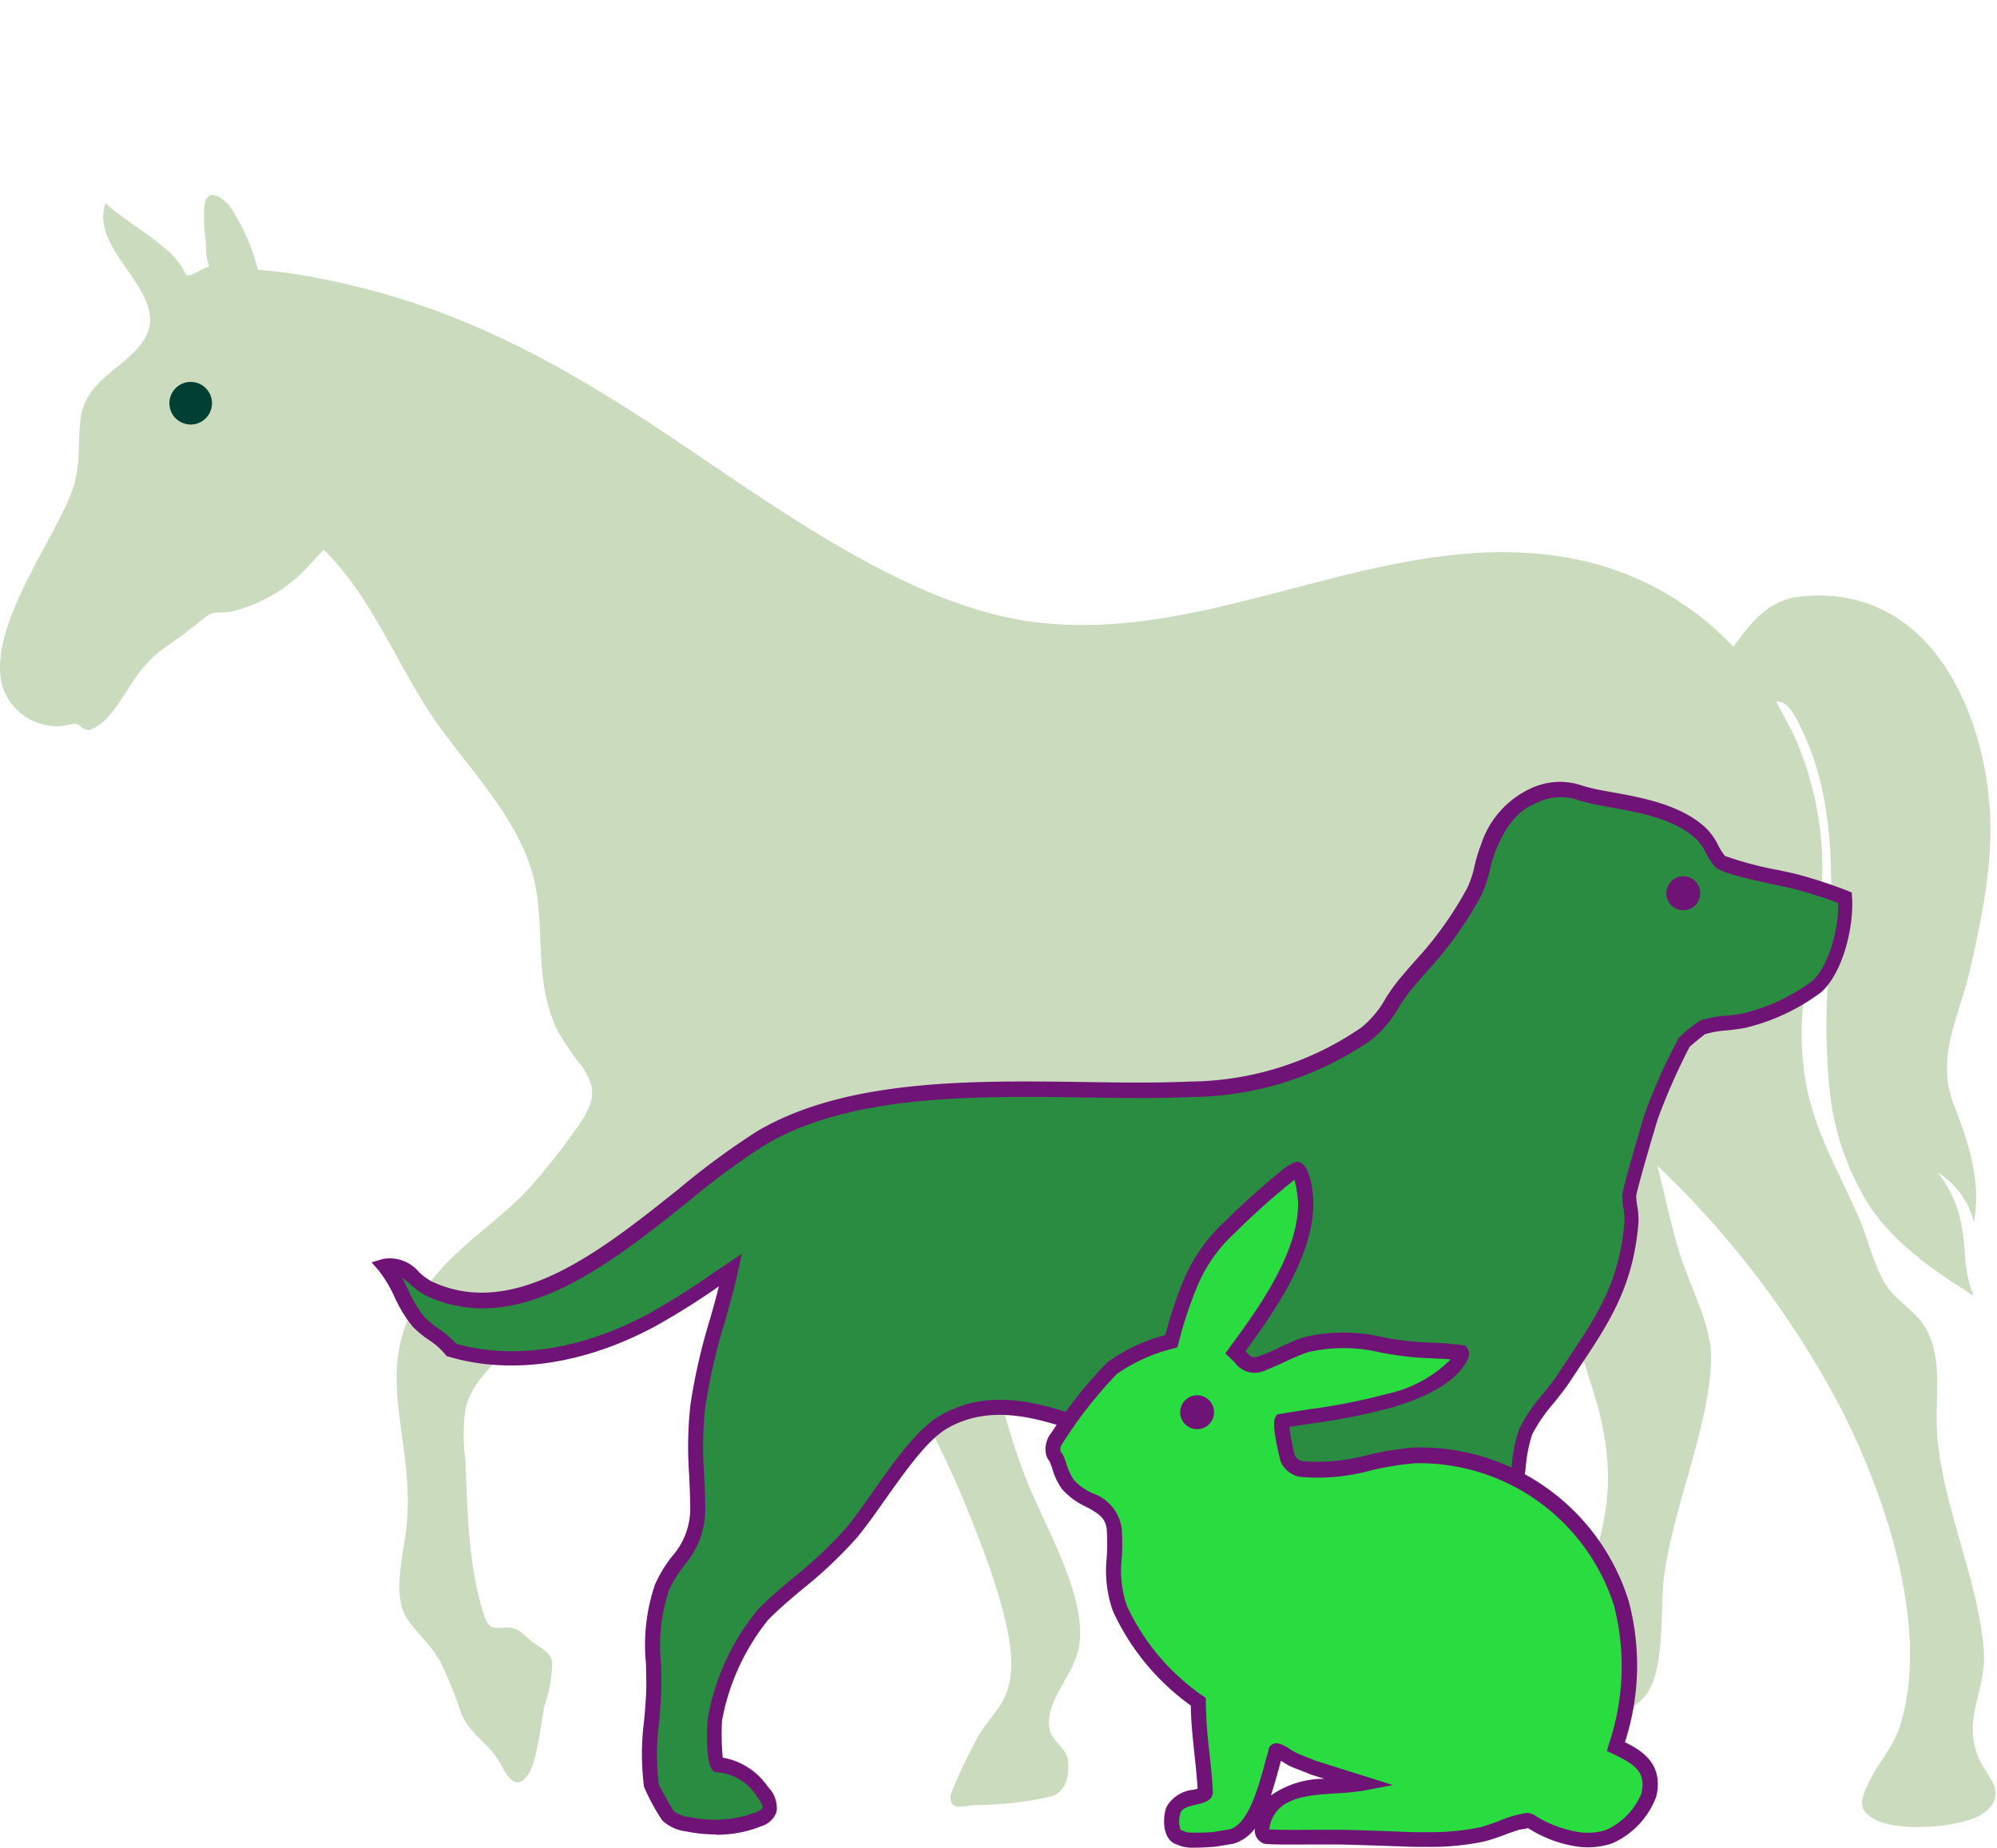
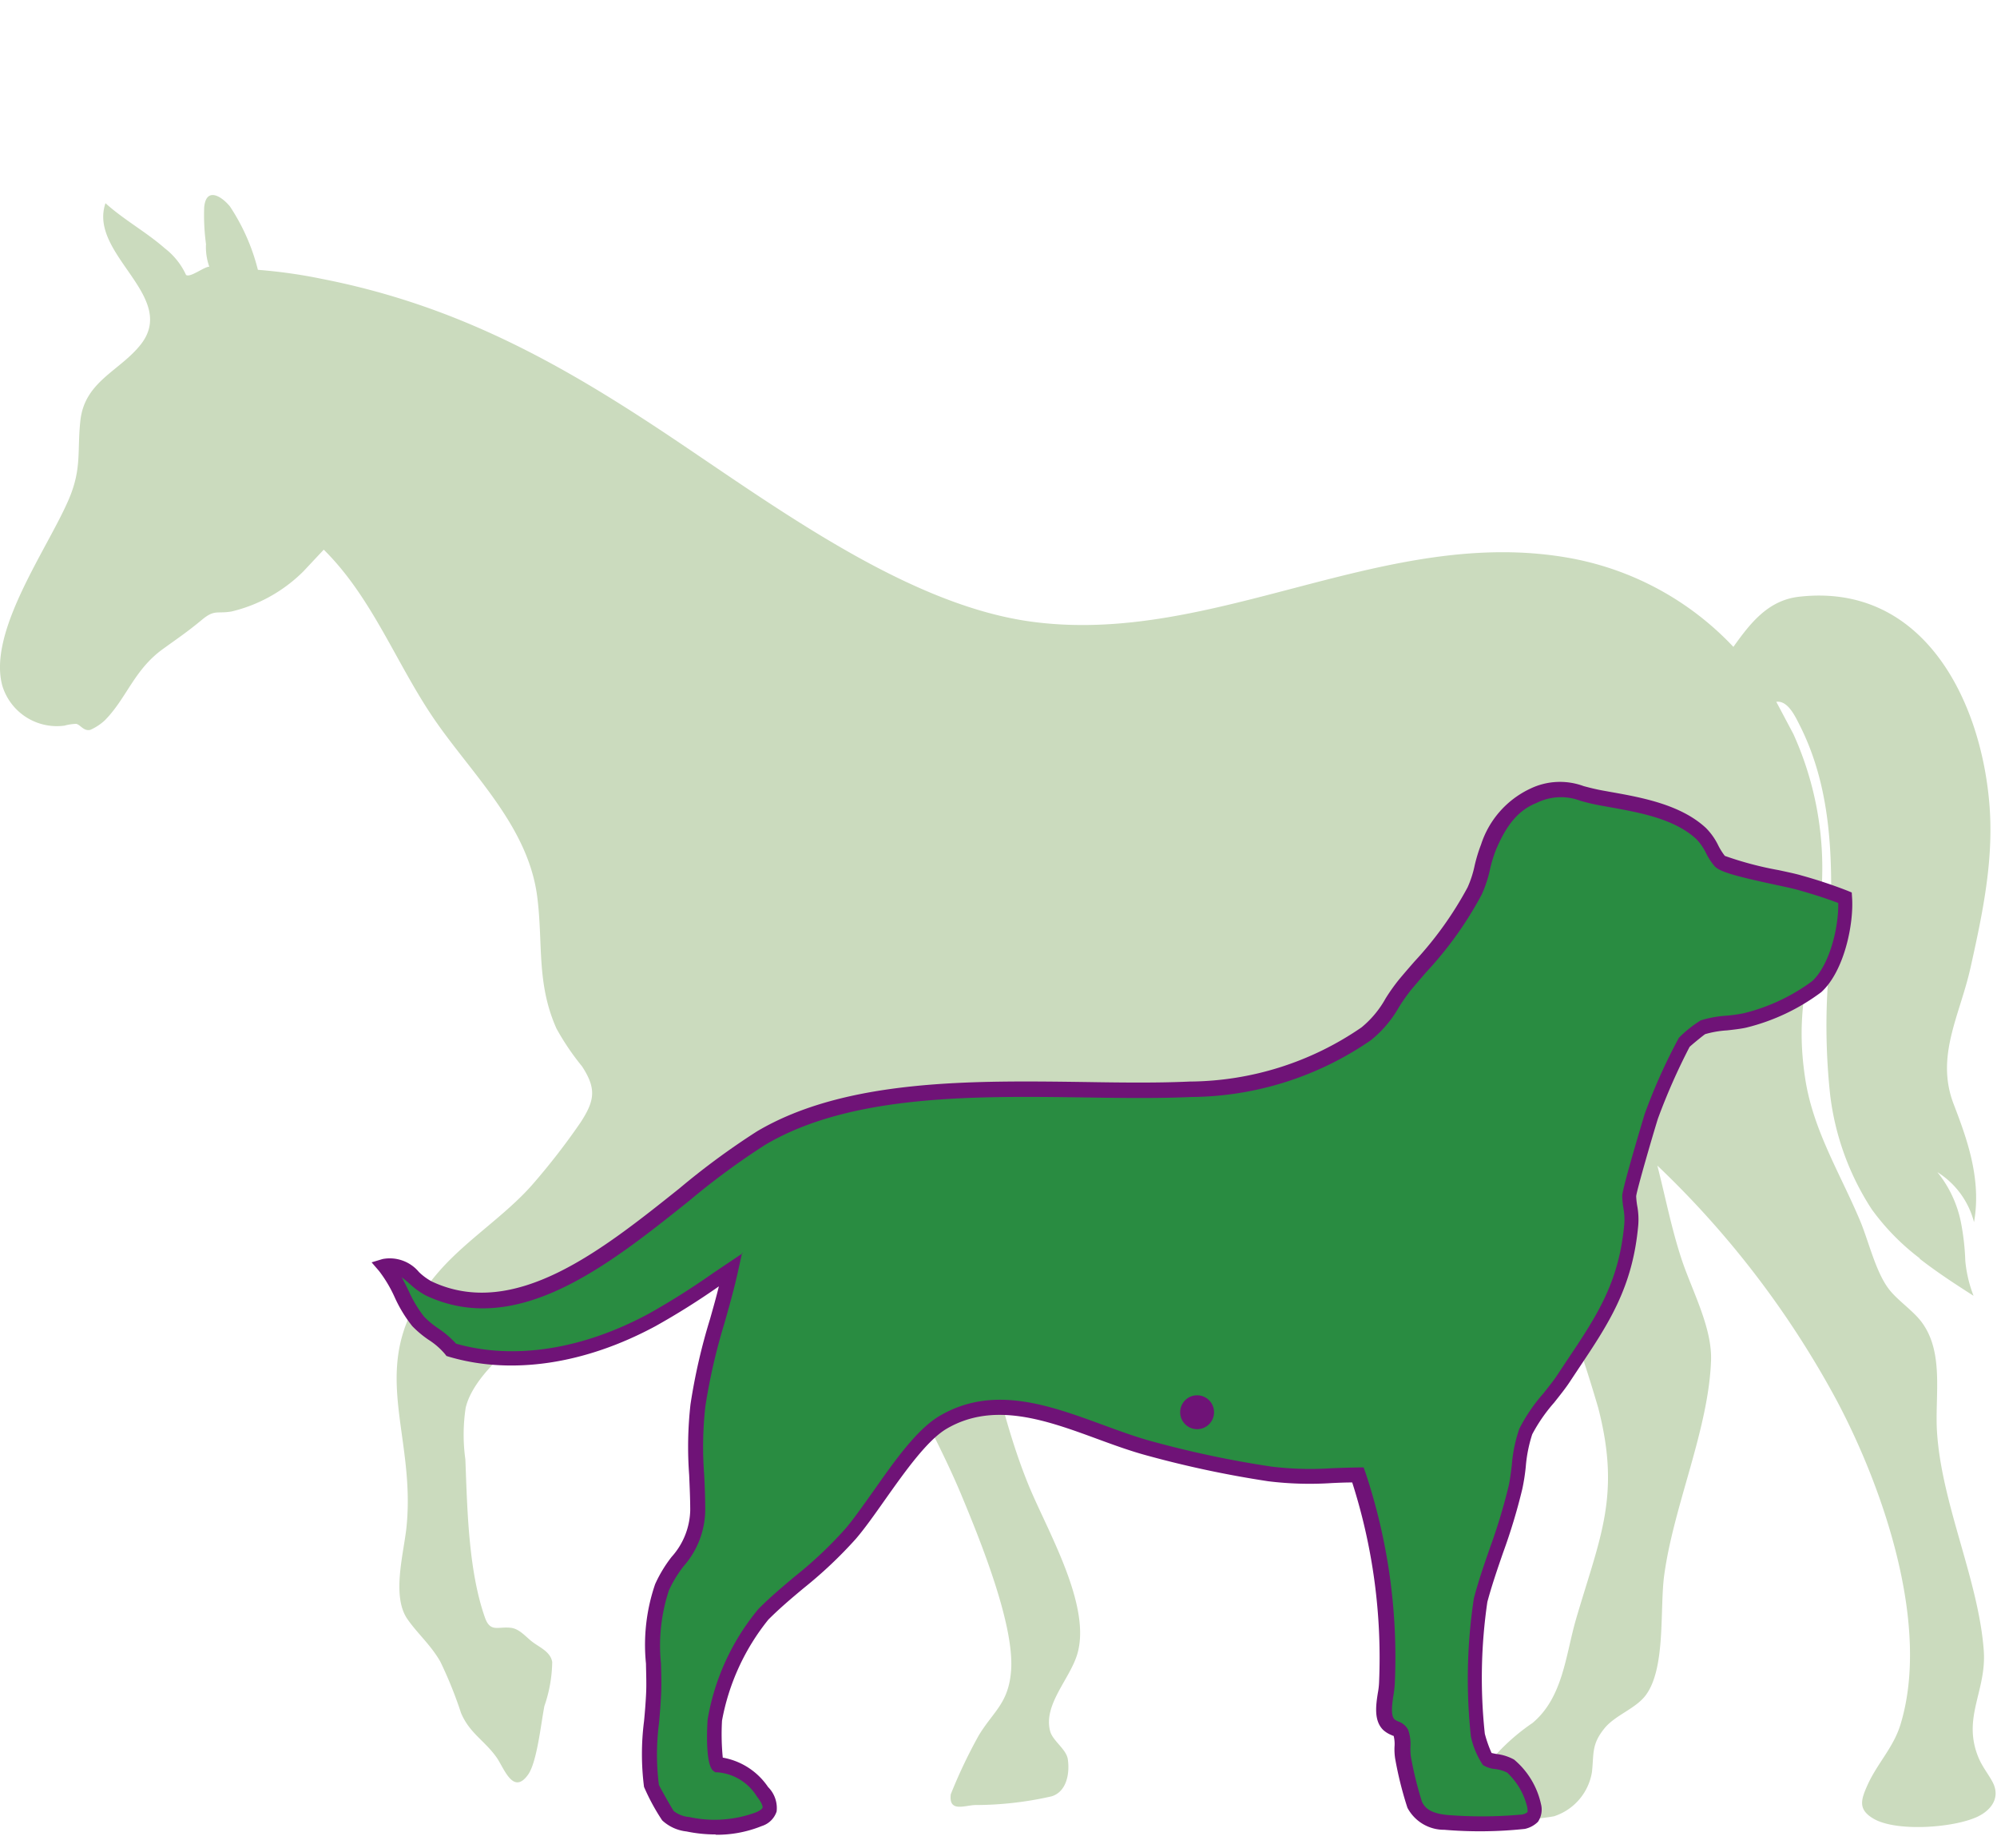
<svg xmlns="http://www.w3.org/2000/svg" width="133.125" height="123.144" viewBox="0 0 133.125 123.144">
  <g id="Gruppe_69" data-name="Gruppe 69" transform="translate(-6042.875 -34)">
-     <rect id="Rechteck_98" data-name="Rechteck 98" width="133" height="123" transform="translate(6043 34)" fill="rgba(255,255,255,0)" />
    <g id="Tierpflege_HG_gruen" transform="translate(6024.357 29.584)">
      <path id="Pfad_62" data-name="Pfad 62" d="M146.49,88.28a15.5,15.5,0,0,1-3.2-3.27,17.851,17.851,0,0,1-2.77-7.63,42.9,42.9,0,0,1-.14-7.61c.23-5.67.78-11.71-1.87-16.98-.31-.61-.8-1.7-1.58-1.6l1.14,2.15a21.654,21.654,0,0,1,1.51,13.16c-.74,3.64-1.3,6.02-.72,9.82.53,3.45,2.35,6.34,3.67,9.49.56,1.35,1.02,3.34,1.88,4.49.56.75,1.58,1.42,2.17,2.18,1.56,2.03.92,4.92,1.06,7.31.29,4.84,2.77,9.91,3.12,14.62.2,2.72-1.46,4.47-.35,7.15.26.62.66,1.1.94,1.63.53,1.01-.06,1.85-.99,2.3-1.57.75-5.4,1.03-6.93.15-1.06-.61-.87-1.25-.42-2.25.64-1.43,1.73-2.5,2.2-4.04,2.01-6.59-1.13-15.71-4.25-21.59A62.371,62.371,0,0,0,129,82.1c.53,2.06.93,4.14,1.59,6.16.68,2.1,2.07,4.6,1.99,6.83-.16,4.59-2.49,9.67-3.12,14.3-.31,2.26.12,6.21-1.24,8.02-.67.89-2.01,1.31-2.73,2.18-.89,1.09-.71,1.67-.85,2.94a3.725,3.725,0,0,1-2.53,2.94,13.919,13.919,0,0,1-4.86,0c-1.62-.5-.65-1.93-.02-2.86a13.734,13.734,0,0,1,3.45-3.36c2.04-1.71,2.2-4.51,2.9-6.92,1.59-5.45,3-8.2,1.48-14.08a105.419,105.419,0,0,0-5.16-13.92c-1.78-4.17-4.33-7.95-6.25-12.05-1.17.76-2.27,1.62-3.48,2.32-8.26,4.84-18.09,5.66-27.43,6.16a9.727,9.727,0,0,0-2.29.11c.91,3.25,2.06,6.45,2.96,9.71,1.18,4.29,1.99,8.7,3.68,12.83,1.23,3,4.17,7.95,3.26,11.19-.47,1.69-2.32,3.43-1.82,5.22.18.63,1.07,1.18,1.17,1.84.14.94-.07,2.17-1.08,2.48a23.01,23.01,0,0,1-5.11.58c-.72.03-1.76.5-1.61-.72a33.75,33.75,0,0,1,1.87-3.93c.98-1.61,1.99-2.14,2.15-4.32.23-3.06-2.08-8.73-3.3-11.66-1.31-3.15-3-6.1-4.43-9.19-2-4.32-3.7-8.78-6.02-12.95-.5-.66-1.75.11-2.32.44-1.13.66-2.07,1.59-3.14,2.33-4.08,2.84-8.6,5.36-12.59,8.27-1.61,1.18-4.1,3.26-4.56,5.26a11.952,11.952,0,0,0-.02,3.43c.13,3.31.2,7.39,1.3,10.53.36,1.04.88.59,1.75.7.56.07.98.6,1.41.93.48.37,1.22.66,1.33,1.35a9.375,9.375,0,0,1-.52,2.93c-.23,1.15-.49,3.76-1.1,4.59-.99,1.37-1.59-.45-2.08-1.15-.79-1.13-1.81-1.62-2.38-2.98a27.483,27.483,0,0,0-1.38-3.42c-.64-1.12-1.51-1.85-2.19-2.83-1.08-1.55-.23-4.43-.06-6.18.66-6.64-3.06-11.09,2.23-17.07,1.82-2.06,4.32-3.63,6.14-5.69a45.625,45.625,0,0,0,3.22-4.15c.96-1.47,1.08-2.26.11-3.75a16.735,16.735,0,0,1-1.71-2.53c-1.36-3.06-.87-5.73-1.29-8.86-.62-4.57-4.22-7.97-6.73-11.57-2.61-3.74-4.2-8.23-7.49-11.48L38.74,42.5a10.119,10.119,0,0,1-4.78,2.67c-.99.17-1.13-.16-2,.57-.95.79-1.64,1.25-2.62,1.96-1.9,1.39-2.4,3.29-3.85,4.74a3.527,3.527,0,0,1-.95.62c-.45.11-.67-.36-.95-.4a3.341,3.341,0,0,0-.78.12,3.8,3.8,0,0,1-4.14-2.67c-.98-3.62,3.02-9.11,4.44-12.43.88-2.07.54-3.21.77-5.26.3-2.59,2.61-3.27,4.01-5.03,2.55-3.22-3.51-6.03-2.34-9.43,1.23,1.11,2.72,1.92,3.96,3.01a4.718,4.718,0,0,1,1.41,1.77c.28.2,1.19-.54,1.55-.55a3.9,3.9,0,0,1-.22-1.51,14.27,14.27,0,0,1-.12-2.45c.13-1.36,1.14-.76,1.72-.05a13.657,13.657,0,0,1,1.86,4.22,33.956,33.956,0,0,1,4.25.6c8.25,1.61,14.79,4.99,21.73,9.52,7.35,4.78,16.71,12.1,25.52,13.32,12.26,1.7,23.68-6.53,36.12-4.2a19.814,19.814,0,0,1,10.74,5.89c1.12-1.57,2.3-3.1,4.36-3.34,8.23-.95,12.11,6.78,12.7,13.75.32,3.74-.44,7.32-1.25,10.96-.72,3.23-2.36,5.92-1.12,9.12.85,2.22,1.87,4.96,1.35,7.85a5.568,5.568,0,0,0-2.44-3.33,7.73,7.73,0,0,1,1.56,3.3,16.172,16.172,0,0,1,.3,2.61,8.635,8.635,0,0,0,.55,2.33c-1.22-.78-2.45-1.58-3.59-2.47Z" fill="#cbdbbe" />
      <g id="Gruppe_9" data-name="Gruppe 9">
        <path id="Pfad_63" data-name="Pfad 63" d="M141.52,64.23c.13,1.77-.54,4.7-1.89,5.93a13.272,13.272,0,0,1-4.79,2.25,27.9,27.9,0,0,0-2.78.45,9.867,9.867,0,0,0-1.24,1,39.372,39.372,0,0,0-2.21,4.95c-.21.68-1.47,4.94-1.47,5.29a14.91,14.91,0,0,1,.14,1.89c-.39,4.44-2.18,6.74-4.53,10.3a29.727,29.727,0,0,0-2.5,3.51,24.472,24.472,0,0,0-.68,3.72c-.56,2.55-1.67,5.03-2.33,7.51a35.555,35.555,0,0,0-.18,8.99,6.5,6.5,0,0,0,.61,1.59c.28.21,1.01.13,1.58.48.71.43,2.01,2.69,1.46,3.41a1.362,1.362,0,0,1-.59.29,29.042,29.042,0,0,1-5.2.05,2.281,2.281,0,0,1-2.06-1.17,24.229,24.229,0,0,1-.79-3.18,8.442,8.442,0,0,0-.13-1.62c-.11-.26-.55-.3-.79-.54-.63-.61-.15-2.01-.13-2.79a38.537,38.537,0,0,0-1.94-13.86,37.242,37.242,0,0,1-5.88-.07,70.486,70.486,0,0,1-8.11-1.73c-4.36-1.19-9.24-4.28-13.64-1.72-2.12,1.24-4.44,5.41-6.19,7.46-1.87,2.18-3.95,3.48-5.81,5.35a15.377,15.377,0,0,0-3.23,7.05c-.04.45-.07,2.8.18,2.98a3.936,3.936,0,0,1,2.98,1.79c.58.75.83,1.39-.22,1.84a8.478,8.478,0,0,1-4.76.35,2.481,2.481,0,0,1-1.33-.58,17.747,17.747,0,0,1-1.1-1.99c-.35-2.22.07-4.05.15-6.15.09-2.33-.37-4.9.56-7.08.78-1.84,2.38-2.67,2.38-5.11a48.572,48.572,0,0,1,.02-7.03c.41-3.14,1.5-5.99,2.18-9.05-1.71,1.15-3.42,2.37-5.24,3.35-4.03,2.17-8.9,3.34-13.4,2-.55-.75-1.58-1.2-2.21-1.9-.83-.92-1.34-2.67-2.2-3.67,1.2-.37,1.93,1.01,2.93,1.48,7.83,3.66,16.15-6.49,22.14-10.03,7.75-4.58,19.86-2.85,28.61-3.25a21.033,21.033,0,0,0,11.72-3.7c1.13-.79,1.73-2.24,2.6-3.28,1.79-2.14,3.3-3.62,4.63-6.23.44-.86.53-1.96.92-2.9a5.736,5.736,0,0,1,3.01-3.45c2.06-.82,2.57-.22,4.47.14,2.2.41,4.98.78,6.71,2.39.57.53.82,1.39,1.24,1.84s4.34,1.15,5.32,1.43,2.04.62,3.03,1.01Z" fill="#298c41" />
        <path id="Pfad_64" data-name="Pfad 64" d="M66.25,126.68a9.546,9.546,0,0,1-1.97-.2,2.814,2.814,0,0,1-1.62-.74,14.186,14.186,0,0,1-1.21-2.23,17.25,17.25,0,0,1,0-4.37c.06-.61.11-1.24.14-1.88s0-1.3-.01-1.97a12.458,12.458,0,0,1,.61-5.29,8.88,8.88,0,0,1,1.1-1.82,4.809,4.809,0,0,0,1.24-3.09c0-.84-.04-1.61-.07-2.36A25.3,25.3,0,0,1,64.55,98a39.358,39.358,0,0,1,1.3-5.67c.2-.71.41-1.44.59-2.18a49.126,49.126,0,0,1-4.22,2.65c-4.73,2.55-9.62,3.27-13.78,2.04l-.16-.05-.1-.13a4.8,4.8,0,0,0-1.08-.94A6.883,6.883,0,0,1,46,92.8a9.008,9.008,0,0,1-1.17-1.92,8.8,8.8,0,0,0-1.04-1.75l-.5-.58.73-.22a2.532,2.532,0,0,1,2.43.87,3.922,3.922,0,0,0,.86.63c5.51,2.58,11.34-2.09,16.49-6.2a49.694,49.694,0,0,1,5.18-3.81c5.93-3.51,14.37-3.39,21.81-3.29,2.5.04,4.87.07,7.04-.03a20.419,20.419,0,0,0,11.45-3.61,6.684,6.684,0,0,0,1.6-1.92,12.646,12.646,0,0,1,.9-1.27c.35-.42.69-.81,1.02-1.19a23.808,23.808,0,0,0,3.55-4.95,7.049,7.049,0,0,0,.47-1.45,10.379,10.379,0,0,1,.43-1.41,6.223,6.223,0,0,1,3.28-3.72,4.558,4.558,0,0,1,3.56-.17c.34.09.72.19,1.19.28l.61.11c2.08.37,4.67.84,6.35,2.4a4.307,4.307,0,0,1,.83,1.18,4.259,4.259,0,0,0,.43.68,22.663,22.663,0,0,0,3.59.95c.65.14,1.21.26,1.5.35a31.768,31.768,0,0,1,3.08,1.02l.29.12.02.31c.13,1.75-.51,4.93-2.05,6.33a13.848,13.848,0,0,1-5.02,2.37c-.37.08-.82.13-1.26.18a6.614,6.614,0,0,0-1.46.25c-.13.08-.92.73-1.04.85a41.411,41.411,0,0,0-2.11,4.78c-.3.95-1.41,4.76-1.45,5.17a4.959,4.959,0,0,0,.07.65,4.922,4.922,0,0,1,.07,1.26c-.37,4.19-1.98,6.59-4.02,9.64l-.59.89c-.26.39-.62.84-1,1.32a10.937,10.937,0,0,0-1.46,2.11,9.384,9.384,0,0,0-.43,2.16,13.468,13.468,0,0,1-.23,1.48,38.927,38.927,0,0,1-1.29,4.27c-.37,1.07-.75,2.18-1.04,3.26a34.907,34.907,0,0,0-.17,8.79,8.277,8.277,0,0,0,.45,1.28c.08.02.23.05.34.07a3.179,3.179,0,0,1,1.16.37,5.364,5.364,0,0,1,1.79,2.95,1.463,1.463,0,0,1-.2,1.2,1.783,1.783,0,0,1-.87.47,28.376,28.376,0,0,1-5.37.06,2.759,2.759,0,0,1-2.46-1.47,24.325,24.325,0,0,1-.82-3.29,4.123,4.123,0,0,1-.04-.78,2.232,2.232,0,0,0-.06-.73c0,.03-.09-.02-.16-.05a1.832,1.832,0,0,1-.53-.33c-.64-.62-.49-1.65-.36-2.48a4.759,4.759,0,0,0,.08-.68,38.271,38.271,0,0,0-1.79-13.34c-.46,0-.91.02-1.35.04a22.648,22.648,0,0,1-4.25-.12,70.185,70.185,0,0,1-8.17-1.74c-1.06-.29-2.16-.69-3.22-1.08-3.38-1.24-6.88-2.52-10.03-.69-1.32.77-2.81,2.89-4.13,4.75-.69.98-1.34,1.9-1.94,2.6a29.026,29.026,0,0,1-3.46,3.27c-.83.69-1.61,1.35-2.37,2.11a15.036,15.036,0,0,0-3.09,6.73,15.931,15.931,0,0,0,.05,2.47,4.6,4.6,0,0,1,3.02,1.96,1.983,1.983,0,0,1,.57,1.63,1.513,1.513,0,0,1-.99.97,7.953,7.953,0,0,1-3.09.58Zm1.74-38.77-.27,1.22c-.26,1.19-.59,2.35-.91,3.48a39.718,39.718,0,0,0-1.27,5.53,24.243,24.243,0,0,0-.08,4.56c.04.77.07,1.55.07,2.41a5.735,5.735,0,0,1-1.43,3.68,8.074,8.074,0,0,0-.99,1.62,11.756,11.756,0,0,0-.53,4.87c.02.69.04,1.37.01,2.03s-.08,1.3-.14,1.94a16.218,16.218,0,0,0-.01,4.12c.07.17.86,1.57.99,1.75a1.942,1.942,0,0,0,1.04.4,7.925,7.925,0,0,0,4.46-.32c.28-.12.4-.24.42-.3s0-.27-.39-.77a3.39,3.39,0,0,0-2.59-1.59h-.16l-.13-.09c-.61-.44-.39-3.4-.39-3.43a15.591,15.591,0,0,1,3.38-7.36c.79-.8,1.63-1.5,2.44-2.18a27.114,27.114,0,0,0,3.34-3.15c.57-.66,1.2-1.57,1.88-2.52,1.44-2.05,2.93-4.16,4.45-5.04,3.55-2.07,7.28-.7,10.88.62,1.09.4,2.13.78,3.14,1.06a68.487,68.487,0,0,0,8.05,1.71,21.46,21.46,0,0,0,4.07.11c.56-.02,1.14-.04,1.74-.05h.36l.12.33a38.919,38.919,0,0,1,1.96,14.04,6.888,6.888,0,0,1-.09.81c-.09.57-.2,1.35.07,1.61a1.3,1.3,0,0,0,.25.14,1.174,1.174,0,0,1,.66.56,2.829,2.829,0,0,1,.15,1.14,5.065,5.065,0,0,0,.02.58,23.841,23.841,0,0,0,.75,3.07c.23.51.72.78,1.65.88a29.109,29.109,0,0,0,5.04-.03.871.871,0,0,0,.35-.16h0a1.658,1.658,0,0,0-.03-.36,4.615,4.615,0,0,0-1.33-2.27,2.385,2.385,0,0,0-.81-.24,1.811,1.811,0,0,1-.81-.27,5.463,5.463,0,0,1-.8-1.91,35.9,35.9,0,0,1,.2-9.2c.29-1.11.68-2.24,1.06-3.33a38.948,38.948,0,0,0,1.26-4.16c.09-.42.15-.89.21-1.39a9.617,9.617,0,0,1,.5-2.42,11.27,11.27,0,0,1,1.61-2.36c.36-.46.71-.89.94-1.25l.59-.89c2.04-3.04,3.51-5.24,3.86-9.17a4.3,4.3,0,0,0-.06-1.03,5.556,5.556,0,0,1-.08-.82c0-.51,1.48-5.4,1.49-5.44a37.507,37.507,0,0,1,2.29-5.1,7.928,7.928,0,0,1,1.46-1.16,7.387,7.387,0,0,1,1.71-.31,10.1,10.1,0,0,0,1.14-.16,12.779,12.779,0,0,0,4.57-2.14c1.11-1.01,1.77-3.46,1.74-5.21-.81-.31-1.69-.59-2.68-.87-.29-.08-.82-.2-1.44-.33-2.6-.56-3.75-.86-4.11-1.24a4.065,4.065,0,0,1-.58-.88,3.734,3.734,0,0,0-.64-.93c-1.47-1.37-3.8-1.78-5.85-2.15l-.61-.11c-.5-.09-.91-.2-1.27-.3a3.652,3.652,0,0,0-2.93.14c-1.18.47-2,1.42-2.73,3.18a9,9,0,0,0-.38,1.27,8.082,8.082,0,0,1-.55,1.66,24.464,24.464,0,0,1-3.68,5.15c-.33.38-.66.77-1.01,1.18a12.8,12.8,0,0,0-.83,1.18,7.663,7.663,0,0,1-1.86,2.19,21.353,21.353,0,0,1-11.98,3.79c-2.2.1-4.58.07-7.1.03-7.31-.1-15.59-.22-21.29,3.15a48.929,48.929,0,0,0-5.07,3.73c-5.38,4.3-11.47,9.17-17.54,6.33a4.929,4.929,0,0,1-1.09-.78c-.21-.18-.39-.33-.55-.45.17.3.33.62.48.93a8.029,8.029,0,0,0,1.02,1.7,5.813,5.813,0,0,0,.94.78,6.422,6.422,0,0,1,1.19,1.02c3.87,1.1,8.43.39,12.87-2.01a49.937,49.937,0,0,0,4.26-2.69l1.98-1.33Zm-1.21,33.83Z" fill="#6f1377" />
      </g>
      <g id="Gruppe_10" data-name="Gruppe 10">
-         <path id="Pfad_65" data-name="Pfad 65" d="M97.49,127.01l-.53-.2c-.45-.27-.38-1.38-.2-1.8.41-.92,1.97-.73,2.1-1.13-.08-2.01-.47-4.02-.46-6.05a15.436,15.436,0,0,1-5.23-6.23c-.71-1.68-.23-3.47-.37-5.24-.14-1.83-2.13-1.8-3.08-3a6.688,6.688,0,0,1-.76-1.7c-.06-.14-.2-.28-.23-.39a1.262,1.262,0,0,1,.3-1.12,30.3,30.3,0,0,1,3.6-4.55,11.5,11.5,0,0,1,3.96-1.81,26.181,26.181,0,0,1,1.28-3.87,10.564,10.564,0,0,1,2.68-3.78c1.07-1.04,2.53-2.4,3.69-3.31a3.177,3.177,0,0,1,.73-.48c.36.03.57,1.84.58,2.17.05,3.52-2.69,7.29-4.69,10,.75.7.85,1.08,1.92.69.93-.34,1.84-.89,2.81-1.19,2.33-.73,4.71.08,7.07.31,1.08.1,2.19.08,3.26.24.11.16-.24.62-.35.76-.96,1.24-3,2.01-4.47,2.44a64.035,64.035,0,0,1-7.16,1.34,11.058,11.058,0,0,0,.39,2.47,1.214,1.214,0,0,0,.95.74c2.19.38,5.19-.79,7.52-.92a14.058,14.058,0,0,1,13.76,9.84c.99,3.23.55,6.36-.35,9.56,1.47.69,2.61,1.38,2.2,3.21a5.027,5.027,0,0,1-2.66,2.8,4.493,4.493,0,0,1-1.92.19,9.977,9.977,0,0,1-3.5-1.3c-.45,0-2.37.8-3.04.95a17.969,17.969,0,0,1-3.61.35h-.82c-.24,0-3.59-.14-5.06-.16-1.64-.02-3.29.04-4.92-.03-.43-.16-.26-.79-.15-1.12.87-2.67,4.41-2.06,6.57-2.46l-3.3-1.04c-.41-.19-.85-.32-1.26-.51-.26-.12-.91-.58-1.09-.61s-.09.03-.12.11c-.5,1.61-1.13,5.12-2.99,5.62l-1.16.19a11.039,11.039,0,0,1-1.92,0Z" fill="#29dd41" />
-         <path id="Pfad_66" data-name="Pfad 66" d="M98.17,127.56a3.013,3.013,0,0,1-.86-.08h0l-.53-.2c-.86-.5-.72-1.95-.48-2.47a2.314,2.314,0,0,1,1.77-1.11,2.863,2.863,0,0,0,.28-.07c-.04-.78-.13-1.56-.21-2.33-.11-1.04-.23-2.12-.24-3.21a15.918,15.918,0,0,1-5.19-6.29,8.113,8.113,0,0,1-.41-3.63,14.932,14.932,0,0,0,0-1.77c-.06-.82-.56-1.12-1.42-1.58a4.741,4.741,0,0,1-1.55-1.14,4.3,4.3,0,0,1-.67-1.4c-.05-.15-.1-.29-.16-.43-.01-.03-.04-.06-.06-.1a1.272,1.272,0,0,1-.18-.35,1.725,1.725,0,0,1,.36-1.51,29.879,29.879,0,0,1,3.71-4.67A11.4,11.4,0,0,1,96.2,93.4a26.924,26.924,0,0,1,1.23-3.68,11.166,11.166,0,0,1,2.79-3.94,49.1,49.1,0,0,1,3.73-3.34,3.618,3.618,0,0,1,.85-.55l.11-.04h.12c.97.09,1.04,2.64,1.04,2.67.05,3.56-2.61,7.34-4.53,9.95h0c.45.46.48.49,1.08.27.4-.15.8-.33,1.2-.52a12.872,12.872,0,0,1,1.62-.68,11.381,11.381,0,0,1,5.35.02c.64.11,1.28.21,1.92.27.44.04.88.06,1.33.08a18.7,18.7,0,0,1,1.96.16l.22.03.12.18c.28.41-.03.91-.36,1.34-.82,1.06-2.41,1.94-4.73,2.62a41.229,41.229,0,0,1-5.29,1.05c-.5.08-1,.15-1.49.23a16.188,16.188,0,0,0,.35,1.86.721.721,0,0,0,.57.43,13.1,13.1,0,0,0,4.35-.43,20.558,20.558,0,0,1,3.07-.49,14.576,14.576,0,0,1,14.27,10.2,16.571,16.571,0,0,1-.24,9.44c1.16.57,2.57,1.46,2.1,3.59a5.485,5.485,0,0,1-2.99,3.17,5.192,5.192,0,0,1-2.13.22,8.315,8.315,0,0,1-3.34-1.19c-.07-.04-.12-.07-.17-.1a15.54,15.54,0,0,0-1.53.5,13.739,13.739,0,0,1-1.32.43,17.408,17.408,0,0,1-3.72.36h-.82c-.08,0-.42-.01-.92-.03-1.15-.04-3.11-.11-4.15-.13h-1.94c-.98,0-2,.02-2.99-.03l-.15-.03a.94.94,0,0,1-.6-1.01,2.7,2.7,0,0,1-1.44,1.02l-1.21.2c-.43.03-.91.06-1.32.06Zm-.52-1.02a12.827,12.827,0,0,0,1.73-.02l1.11-.18c1.24-.34,1.9-2.77,2.34-4.37.08-.31.16-.6.24-.84a.5.5,0,0,1,.17-.39.574.574,0,0,1,.52-.12,2.526,2.526,0,0,1,.79.4,3.442,3.442,0,0,0,.42.24c.2.09.4.17.61.25s.44.17.65.26l5.15,1.62-1.97.37a16.068,16.068,0,0,1-1.81.18c-1.88.12-3.82.24-4.37,1.94a1.725,1.725,0,0,0-.1.47c.91.03,1.84.03,2.74.02h1.96c1.04.01,3.01.08,4.17.13.48.02.82.03.89.03h.81a16.79,16.79,0,0,0,3.5-.33c.24-.06.73-.23,1.21-.4a7.231,7.231,0,0,1,1.95-.56,1.216,1.216,0,0,1,.58.24,7.671,7.671,0,0,0,2.96,1.06,4.059,4.059,0,0,0,1.71-.17,4.588,4.588,0,0,0,2.33-2.43c.3-1.36-.32-1.89-1.92-2.64l-.38-.18.11-.41a16.148,16.148,0,0,0,.36-9.28,13.618,13.618,0,0,0-13.26-9.49,20.456,20.456,0,0,0-2.92.47,13.253,13.253,0,0,1-4.72.44,1.72,1.72,0,0,1-1.33-1.05c0-.02-.65-2.45-.35-2.92l.12-.19.22-.04c.64-.11,1.29-.21,1.94-.31a39.888,39.888,0,0,0,5.16-1.02,8.5,8.5,0,0,0,4.22-2.27s.02-.02.02-.03c-.39-.04-.8-.05-1.21-.07-.46-.02-.92-.04-1.38-.09-.67-.06-1.34-.17-1.99-.28a10.51,10.51,0,0,0-4.89-.05,12.829,12.829,0,0,0-1.5.62c-.43.2-.86.4-1.29.56a1.639,1.639,0,0,1-2.13-.5c-.09-.09-.19-.19-.3-.29l-.32-.3.26-.36c1.85-2.51,4.64-6.31,4.59-9.7a8.043,8.043,0,0,0-.24-1.51c-.06.05-.13.1-.19.15a46.57,46.57,0,0,0-3.72,3.33,10.081,10.081,0,0,0-2.57,3.62,26.342,26.342,0,0,0-1.25,3.8l-.07.26-.26.08A11.135,11.135,0,0,0,92.96,96a29.236,29.236,0,0,0-3.5,4.44c-.24.36-.3.48-.24.72a1.31,1.31,0,0,1,.21.33c.06.15.12.31.17.47a3.864,3.864,0,0,0,.51,1.1,3.741,3.741,0,0,0,1.24.88,2.91,2.91,0,0,1,1.95,2.39,14.9,14.9,0,0,1,0,1.89,7.262,7.262,0,0,0,.33,3.2,14.888,14.888,0,0,0,5.05,6.01l.22.15v.26a31.252,31.252,0,0,0,.24,3.36c.09.87.19,1.77.23,2.67v.09l-.03.09c-.14.42-.6.53-1.04.63s-.93.21-1.08.54a1.766,1.766,0,0,0,0,1.16l.44.16Zm6.26-4.77c-.04.14-.08.29-.12.44-.16.58-.34,1.23-.55,1.87a6.188,6.188,0,0,1,3.56-1.11l-.92-.29c-.25-.11-.45-.18-.64-.26-.23-.09-.46-.17-.68-.27a4.027,4.027,0,0,1-.52-.3c-.04-.02-.08-.05-.12-.07Z" fill="#6f1377" />
-       </g>
+         </g>
      <circle id="Ellipse_9" data-name="Ellipse 9" cx="1.13" cy="1.13" r="1.13" transform="translate(97.19 97.41)" fill="#6f1377" />
-       <circle id="Ellipse_10" data-name="Ellipse 10" cx="1.13" cy="1.13" r="1.13" transform="translate(129.6 62.82)" fill="#6f1377" />
-       <circle id="Ellipse_11" data-name="Ellipse 11" cx="1.42" cy="1.42" r="1.42" transform="translate(29.81 29.87)" fill="#003f31" />
    </g>
  </g>
</svg>